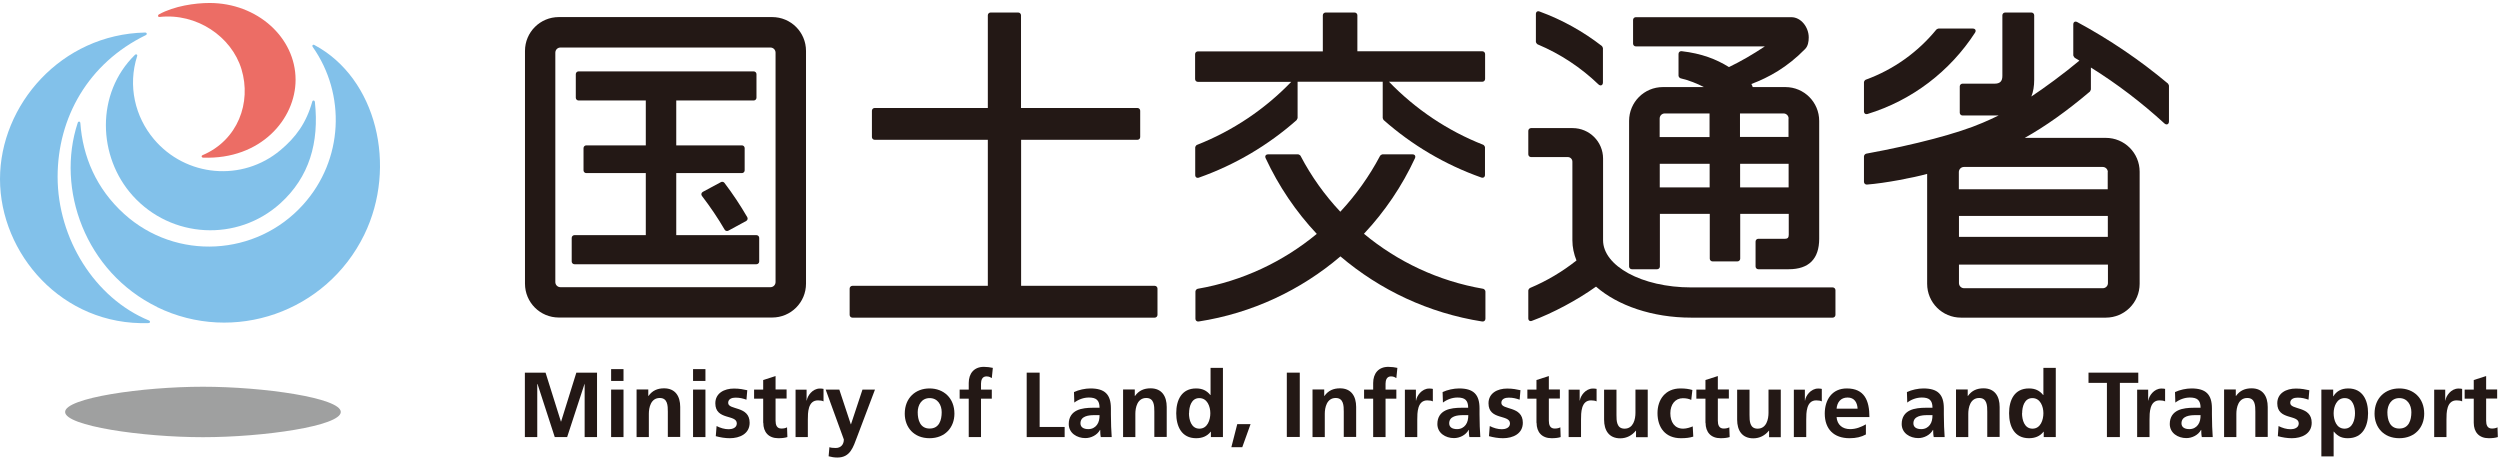
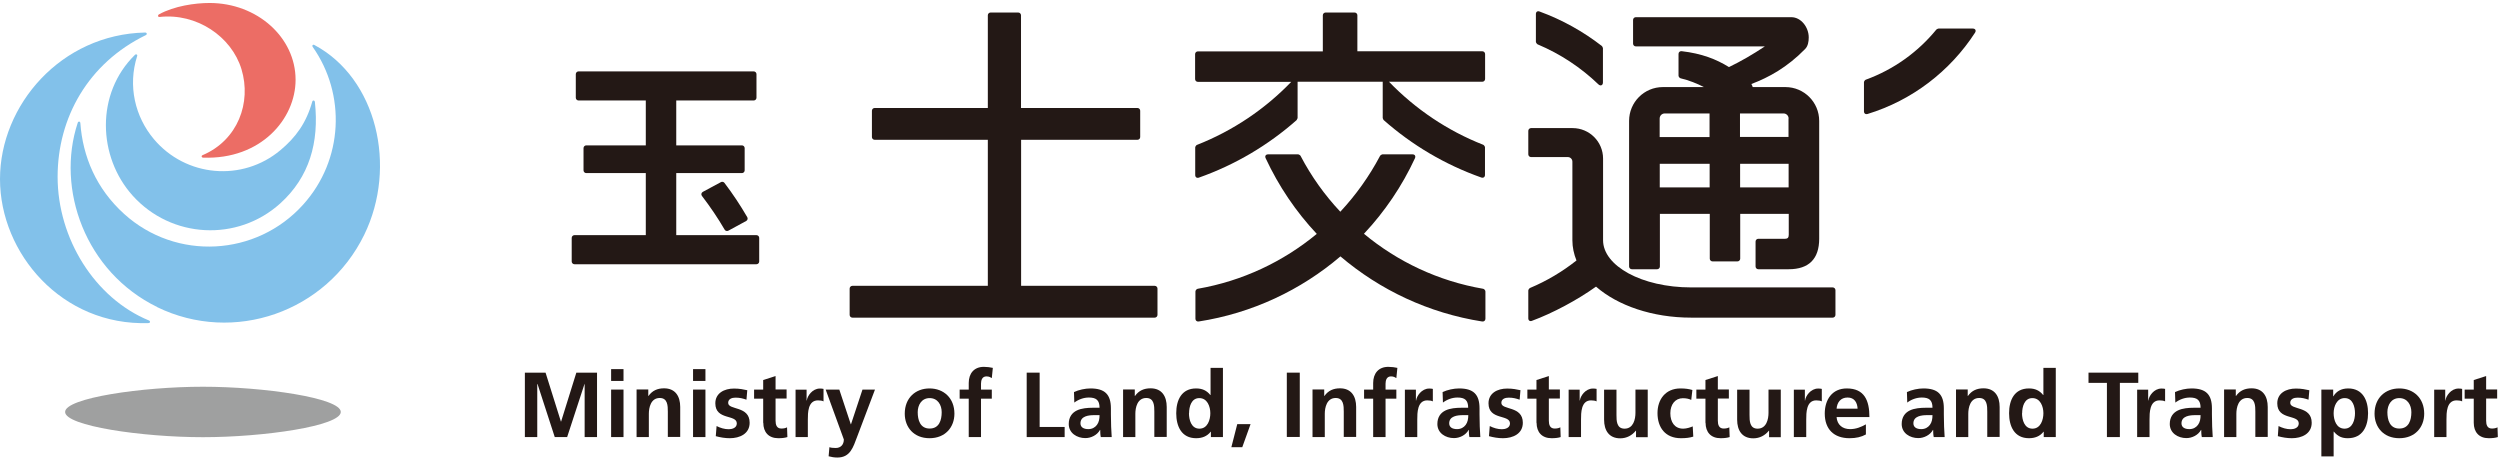
<svg xmlns="http://www.w3.org/2000/svg" width="176" height="33" fill="none">
  <g clip-path="url(#clip0_2036_709835)">
-     <path d="M140.695 8.13H140.519H138.159C138.055 8.13 137.967 8.042 137.967 7.938V6.082C137.967 5.978 138.055 5.89 138.159 5.89H140.423C140.799 5.89 140.967 5.722 140.967 5.346V1.074C140.967 0.97 141.055 0.882 141.159 0.882H143.015C143.119 0.882 143.207 0.97 143.207 1.074V5.618C143.207 6.066 143.143 6.458 143.007 6.794C143.871 6.226 145.327 5.162 146.391 4.266L146.055 4.066C146.055 4.066 145.959 3.938 145.959 3.898V1.722C145.959 1.546 146.087 1.474 146.239 1.554C148.519 2.786 150.655 4.234 152.623 5.882C152.639 5.898 152.695 6.002 152.695 6.026V8.546C152.695 8.754 152.527 8.826 152.375 8.69C150.775 7.226 149.047 5.906 147.199 4.754V6.298C147.199 6.298 147.151 6.426 147.135 6.442C145.519 7.81 143.991 8.898 142.543 9.706H148.247C149.567 9.706 150.631 10.77 150.631 12.09V19.978C150.631 21.298 149.567 22.362 148.247 22.362H138.055C136.735 22.362 135.671 21.298 135.671 19.978V12.242C134.719 12.506 132.703 12.898 131.431 12.994C131.319 13.002 131.223 12.914 131.223 12.802V11.01C131.223 10.93 131.303 10.834 131.383 10.818C134.823 10.186 137.847 9.394 139.583 8.642C139.959 8.482 140.327 8.314 140.703 8.13M137.911 16.674H148.391V15.202H137.911V16.674ZM137.911 18.626V19.93C137.911 20.13 138.071 20.29 138.271 20.29H148.039C148.239 20.29 148.399 20.13 148.399 19.93V18.626H137.919H137.911ZM148.391 12.114C148.391 11.914 148.231 11.754 148.031 11.754H138.263C138.063 11.754 137.903 11.914 137.903 12.114V13.322H148.383V12.114H148.391Z" fill="#231815" />
    <path d="M115.143 1.21H126.111C126.791 1.21 127.335 1.914 127.335 2.634C127.335 2.938 127.28 3.25 127.08 3.45C125.824 4.738 124.527 5.45 123.295 5.914C123.335 5.978 123.368 6.05 123.392 6.13H125.688C127.008 6.13 128.071 7.194 128.071 8.514V16.81C128.071 18.226 127.344 18.954 125.928 18.954H123.783C123.679 18.954 123.592 18.866 123.592 18.762V17.002C123.592 16.898 123.679 16.81 123.783 16.81H125.671C125.847 16.81 125.928 16.73 125.928 16.53V15.058H122.511V18.21C122.511 18.314 122.423 18.402 122.319 18.402H120.559C120.455 18.402 120.368 18.314 120.368 18.21V15.058H116.856V18.762C116.856 18.866 116.768 18.954 116.664 18.954H114.88C114.776 18.954 114.688 18.866 114.688 18.762V8.514C114.688 7.194 115.751 6.13 117.071 6.13H119.952C119.52 5.898 118.879 5.642 118.319 5.514C118.247 5.498 118.168 5.402 118.168 5.33V3.794C118.168 3.674 118.263 3.594 118.383 3.602C119.807 3.77 120.815 4.162 121.719 4.722C122.551 4.322 123.391 3.834 124.247 3.266H115.159C115.055 3.266 114.968 3.178 114.968 3.074V1.402C114.968 1.298 115.055 1.21 115.159 1.21M125.919 8.346C125.919 8.146 125.759 7.986 125.559 7.986H122.495V9.642H125.911V8.338L125.919 8.346ZM120.359 7.986H117.199C116.999 7.986 116.84 8.146 116.84 8.346V9.65H120.352V7.994L120.359 7.986ZM122.504 13.194H125.919V11.53H122.504V13.194ZM116.847 13.194H120.359V11.53H116.847V13.194Z" fill="#231815" />
    <path d="M131.223 5.786C131.223 5.73 131.295 5.626 131.351 5.61C133.311 4.898 135.023 3.666 136.319 2.082C136.335 2.058 136.439 2.01 136.471 2.01H138.879C139.063 2.01 139.143 2.146 139.039 2.306C137.287 5.01 134.615 7.066 131.471 8.026C131.335 8.066 131.223 7.986 131.223 7.842V5.786Z" fill="#231815" />
-     <path d="M56.743 3.586V19.97C56.743 21.29 55.679 22.354 54.359 22.354H39.343C38.023 22.354 36.959 21.29 36.959 19.97V3.586C36.959 2.266 38.023 1.202 39.343 1.202H54.359C55.679 1.202 56.743 2.266 56.743 3.586ZM39.455 3.346C39.255 3.346 39.095 3.506 39.095 3.706V19.858C39.095 20.058 39.255 20.218 39.455 20.218H54.239C54.439 20.218 54.599 20.058 54.599 19.858V3.706C54.599 3.506 54.439 3.346 54.239 3.346H39.455Z" fill="#231815" />
    <path d="M47.608 7.074V10.234H52.232C52.336 10.234 52.424 10.322 52.424 10.426V11.994C52.424 12.098 52.336 12.186 52.232 12.186H47.608V16.554H53.256C53.36 16.554 53.448 16.642 53.448 16.746V18.41C53.448 18.514 53.36 18.602 53.256 18.602H40.44C40.336 18.602 40.248 18.514 40.248 18.41V16.746C40.248 16.642 40.336 16.554 40.44 16.554H45.464V12.186H41.272C41.168 12.186 41.08 12.098 41.08 11.994V10.426C41.08 10.322 41.168 10.234 41.272 10.234H45.464V7.074H40.728C40.624 7.074 40.536 6.986 40.536 6.882V5.218C40.536 5.114 40.624 5.026 40.728 5.026H53.064C53.168 5.026 53.256 5.114 53.256 5.218V6.882C53.256 6.986 53.168 7.074 53.064 7.074H47.608Z" fill="#231815" />
    <path d="M51.272 16.242C51.184 16.29 51.064 16.258 51.016 16.17C50.536 15.346 50 14.554 49.416 13.794C49.344 13.698 49.368 13.57 49.48 13.506L50.76 12.818C50.832 12.778 50.952 12.802 51 12.874C51.584 13.642 52.12 14.45 52.608 15.29C52.664 15.386 52.624 15.506 52.536 15.554L51.272 16.242Z" fill="#231815" />
    <path d="M71.886 9.842V20.122H81.294C81.398 20.122 81.487 20.21 81.487 20.314V22.17C81.487 22.274 81.398 22.362 81.294 22.362H60.007C59.903 22.362 59.815 22.274 59.815 22.17V20.314C59.815 20.21 59.903 20.122 60.007 20.122H69.543V9.842H61.575C61.471 9.842 61.383 9.754 61.383 9.65V7.794C61.383 7.69 61.471 7.602 61.575 7.602H69.543V1.074C69.543 0.97 69.63 0.882 69.734 0.882H71.686C71.79 0.882 71.879 0.97 71.879 1.074V7.602H80.079C80.183 7.602 80.27 7.69 80.27 7.794V9.65C80.27 9.754 80.183 9.842 80.079 9.842H71.879" fill="#231815" />
    <path d="M97.343 5.754H91.351V8.314C91.351 8.314 91.295 8.442 91.279 8.458C89.287 10.218 86.959 11.602 84.399 12.506C84.255 12.554 84.143 12.474 84.143 12.322V10.378C84.143 10.322 84.215 10.218 84.263 10.202C86.791 9.21 89.055 7.682 90.903 5.762H84.327C84.223 5.762 84.135 5.674 84.135 5.57V3.81C84.135 3.706 84.223 3.618 84.327 3.618H93.127V1.074C93.127 0.97 93.215 0.882 93.319 0.882H95.367C95.471 0.882 95.559 0.97 95.559 1.074V3.61H104.359C104.463 3.61 104.551 3.698 104.551 3.802V5.562C104.551 5.666 104.463 5.754 104.359 5.754H97.783C99.639 7.674 101.895 9.202 104.423 10.194C104.471 10.218 104.543 10.314 104.543 10.37V12.314C104.543 12.466 104.431 12.546 104.287 12.498C101.727 11.594 99.399 10.21 97.407 8.45C97.391 8.434 97.343 8.33 97.343 8.306V5.746" fill="#231815" />
    <path d="M92.694 16.458C91.23 14.898 90.014 13.098 89.102 11.138C89.03 10.986 89.11 10.866 89.278 10.866H91.39C91.43 10.866 91.542 10.93 91.558 10.97C92.31 12.41 93.254 13.73 94.358 14.906C95.454 13.73 96.398 12.41 97.158 10.97C97.182 10.93 97.286 10.866 97.326 10.866H99.438C99.606 10.866 99.678 10.986 99.614 11.138C98.702 13.106 97.486 14.898 96.022 16.458C98.382 18.418 101.254 19.786 104.414 20.33C104.494 20.346 104.574 20.442 104.574 20.522V22.442C104.574 22.562 104.478 22.65 104.35 22.634C100.574 22.042 97.15 20.418 94.366 18.05C91.59 20.418 88.158 22.05 84.382 22.634C84.262 22.65 84.158 22.57 84.158 22.442V20.522C84.158 20.442 84.238 20.346 84.318 20.33C87.47 19.786 90.342 18.418 92.71 16.458" fill="#231815" />
    <path d="M112.847 5.802C112.847 6.01 112.679 6.082 112.527 5.938C111.295 4.754 109.847 3.794 108.247 3.122C108.199 3.098 108.127 2.994 108.127 2.946V0.986C108.127 0.834 108.239 0.754 108.383 0.81C109.983 1.394 111.455 2.218 112.775 3.242C112.799 3.258 112.847 3.362 112.847 3.394V5.802Z" fill="#231815" />
    <path d="M112.36 20.178C111.056 21.114 109.304 22.05 107.848 22.586C107.704 22.642 107.592 22.562 107.592 22.41V20.45C107.592 20.394 107.664 20.298 107.712 20.274C108.896 19.778 109.992 19.122 110.984 18.338C110.8 17.882 110.696 17.41 110.696 16.914V11.378C110.696 11.202 110.552 11.058 110.376 11.058H107.784C107.68 11.058 107.592 10.97 107.592 10.866V9.21C107.592 9.106 107.68 9.018 107.784 9.018H110.712C111.896 9.018 112.856 9.978 112.856 11.162V16.914C112.856 18.706 115.568 20.234 119.056 20.234H129.024C129.128 20.234 129.216 20.322 129.216 20.426V22.17C129.216 22.274 129.128 22.362 129.024 22.362H119.056C116.328 22.362 113.896 21.514 112.368 20.186" fill="#231815" />
    <path d="M36.951 30.77H37.823V27.042L37.839 27.026L39.055 30.77H39.927L41.151 27.026H41.159V30.77H42.031V26.234H40.575L39.503 29.674H39.487L38.407 26.234H36.951V30.77Z" fill="#231815" />
    <path d="M43.023 26.818H43.895V25.986H43.023V26.818ZM43.023 30.77H43.895V27.426H43.023V30.77Z" fill="#231815" />
    <path d="M44.807 30.77H45.679V29.13C45.679 28.698 45.815 28.018 46.447 28.018C47.007 28.018 47.015 28.57 47.015 28.978V30.762H47.887V28.65C47.887 27.898 47.543 27.338 46.751 27.338C46.295 27.338 45.927 27.49 45.655 27.874H45.639V27.418H44.815V30.762" fill="#231815" />
    <path d="M48.791 26.818H49.663V25.986H48.791V26.818ZM48.791 30.77H49.663V27.426H48.791V30.77Z" fill="#231815" />
    <path d="M52.615 27.474C52.343 27.418 52.079 27.354 51.671 27.354C50.991 27.354 50.359 27.674 50.359 28.394C50.359 29.602 51.871 29.154 51.871 29.81C51.871 30.138 51.519 30.218 51.303 30.218C51.007 30.218 50.719 30.13 50.447 29.994L50.391 30.706C50.711 30.794 51.047 30.85 51.375 30.85C52.079 30.85 52.775 30.538 52.775 29.762C52.775 28.554 51.263 28.89 51.263 28.362C51.263 28.074 51.543 27.994 51.775 27.994C52.095 27.994 52.287 28.05 52.551 28.138L52.607 27.482" fill="#231815" />
    <path d="M53.736 29.762C53.736 30.426 54.112 30.85 54.792 30.85C55.048 30.85 55.256 30.826 55.432 30.77L55.408 30.082C55.32 30.138 55.168 30.17 55.008 30.17C54.68 30.17 54.6 29.906 54.6 29.618V28.058H55.376V27.418H54.6V26.474L53.728 26.754V27.426H53.088V28.066H53.728V29.77" fill="#231815" />
    <path d="M56 30.77H56.872V29.546C56.872 29.066 56.872 28.186 57.584 28.186C57.736 28.186 57.896 28.21 57.976 28.258V27.378C57.888 27.354 57.792 27.354 57.712 27.354C57.192 27.354 56.832 27.882 56.8 28.194H56.784V27.434H56.008V30.778" fill="#231815" />
    <path d="M59.087 27.426H58.127L59.407 30.938C59.407 31.298 59.191 31.538 58.839 31.538C58.623 31.538 58.503 31.522 58.391 31.482L58.335 32.122C58.535 32.178 58.743 32.21 58.951 32.21C59.863 32.21 60.063 31.482 60.343 30.746L61.599 27.426H60.719L59.911 29.866H59.895L59.087 27.426Z" fill="#231815" />
    <path d="M64.607 29.018C64.607 28.514 64.879 28.026 65.447 28.026C66.015 28.026 66.295 28.506 66.295 29.018C66.295 29.578 66.119 30.17 65.447 30.17C64.775 30.17 64.607 29.562 64.607 29.018ZM63.695 29.122C63.695 30.082 64.335 30.85 65.439 30.85C66.543 30.85 67.191 30.082 67.191 29.122C67.191 28.018 66.431 27.346 65.439 27.346C64.447 27.346 63.695 28.018 63.695 29.122Z" fill="#231815" />
    <path d="M68.191 30.77H69.063V28.066H69.823V27.426H69.063V27.01C69.063 26.754 69.151 26.498 69.447 26.498C69.639 26.498 69.743 26.57 69.823 26.618L69.895 25.898C69.727 25.858 69.479 25.826 69.263 25.826C68.575 25.826 68.199 26.29 68.199 26.962V27.426H67.559V28.066H68.199V30.77" fill="#231815" />
    <path d="M72.279 30.77H74.951V30.058H73.191V26.234H72.279V30.77Z" fill="#231815" />
    <path d="M76.064 29.802C76.064 29.29 76.64 29.226 77.032 29.226H77.408C77.408 29.482 77.368 29.722 77.224 29.914C77.088 30.098 76.88 30.21 76.616 30.21C76.304 30.21 76.064 30.09 76.064 29.802ZM75.624 28.346C75.92 28.122 76.288 27.986 76.656 27.986C77.168 27.986 77.408 28.17 77.408 28.706H76.928C76.568 28.706 76.136 28.738 75.808 28.898C75.48 29.058 75.24 29.354 75.24 29.85C75.24 30.49 75.816 30.842 76.408 30.842C76.808 30.842 77.24 30.634 77.44 30.266H77.456C77.456 30.37 77.456 30.594 77.496 30.77H78.264C78.248 30.514 78.232 30.274 78.224 30.026C78.224 29.778 78.208 29.522 78.208 29.186V28.754C78.208 27.77 77.784 27.346 76.768 27.346C76.4 27.346 75.944 27.442 75.608 27.602L75.632 28.346H75.624Z" fill="#231815" />
    <path d="M79.057 30.77H79.929V29.13C79.929 28.698 80.065 28.018 80.697 28.018C81.257 28.018 81.265 28.57 81.265 28.978V30.762H82.137V28.65C82.137 27.898 81.793 27.338 81.001 27.338C80.545 27.338 80.177 27.49 79.905 27.874H79.889V27.418H79.065V30.762" fill="#231815" />
    <path d="M85.247 30.77H86.095V25.898H85.223V27.81H85.207C84.951 27.49 84.639 27.346 84.207 27.346C83.183 27.346 82.807 28.162 82.807 29.09C82.807 30.018 83.183 30.85 84.207 30.85C84.615 30.85 84.975 30.722 85.231 30.394H85.247V30.77ZM83.711 29.09C83.711 28.642 83.863 28.026 84.431 28.026C84.999 28.026 85.207 28.626 85.207 29.09C85.207 29.554 85.015 30.178 84.439 30.178C83.863 30.178 83.703 29.554 83.703 29.09H83.711Z" fill="#231815" />
    <path d="M86.688 31.482H87.456L88.04 29.858H87.103L86.688 31.482Z" fill="#231815" />
    <path d="M91.504 26.234H90.592V30.762H91.504V26.234Z" fill="#231815" />
    <path d="M92.393 30.77H93.265V29.13C93.265 28.698 93.401 28.018 94.033 28.018C94.593 28.018 94.601 28.57 94.601 28.978V30.762H95.473V28.65C95.473 27.898 95.129 27.338 94.337 27.338C93.881 27.338 93.513 27.49 93.241 27.874H93.225V27.418H92.401V30.762" fill="#231815" />
    <path d="M96.671 30.77H97.543V28.066H98.303V27.426H97.543V27.01C97.543 26.754 97.631 26.498 97.927 26.498C98.119 26.498 98.223 26.57 98.303 26.618L98.375 25.898C98.207 25.858 97.959 25.826 97.735 25.826C97.047 25.826 96.671 26.29 96.671 26.962V27.426H96.031V28.066H96.671V30.77Z" fill="#231815" />
    <path d="M98.904 30.77H99.776V29.546C99.776 29.066 99.776 28.186 100.48 28.186C100.632 28.186 100.792 28.21 100.872 28.258V27.378C100.784 27.354 100.688 27.354 100.608 27.354C100.088 27.354 99.728 27.882 99.696 28.194H99.68V27.434H98.904V30.778" fill="#231815" />
    <path d="M102.023 29.802C102.023 29.29 102.599 29.226 102.991 29.226H103.367C103.367 29.482 103.327 29.722 103.183 29.914C103.047 30.098 102.839 30.21 102.575 30.21C102.263 30.21 102.023 30.09 102.023 29.802ZM101.575 28.346C101.871 28.122 102.239 27.986 102.607 27.986C103.119 27.986 103.359 28.17 103.359 28.706H102.879C102.519 28.706 102.087 28.738 101.759 28.898C101.431 29.058 101.191 29.354 101.191 29.85C101.191 30.49 101.767 30.842 102.359 30.842C102.759 30.842 103.191 30.634 103.391 30.266H103.407C103.407 30.37 103.407 30.594 103.447 30.77H104.215C104.199 30.514 104.183 30.274 104.175 30.026C104.175 29.778 104.159 29.522 104.159 29.186V28.754C104.159 27.77 103.735 27.346 102.719 27.346C102.351 27.346 101.895 27.442 101.559 27.602L101.583 28.346H101.575Z" fill="#231815" />
    <path d="M107.055 27.474C106.783 27.418 106.519 27.354 106.103 27.354C105.423 27.354 104.791 27.674 104.791 28.394C104.791 29.602 106.303 29.154 106.303 29.81C106.303 30.138 105.951 30.218 105.735 30.218C105.439 30.218 105.151 30.13 104.879 29.994L104.823 30.706C105.143 30.794 105.479 30.85 105.807 30.85C106.511 30.85 107.207 30.538 107.207 29.762C107.207 28.554 105.695 28.89 105.695 28.362C105.695 28.074 105.975 27.994 106.207 27.994C106.527 27.994 106.719 28.05 106.983 28.138L107.039 27.482" fill="#231815" />
    <path d="M108.175 29.762C108.175 30.426 108.551 30.85 109.231 30.85C109.487 30.85 109.695 30.826 109.871 30.77L109.847 30.082C109.759 30.138 109.607 30.17 109.447 30.17C109.119 30.17 109.039 29.906 109.039 29.618V28.058H109.815V27.418H109.039V26.474L108.167 26.754V27.426H107.527V28.066H108.167V29.77" fill="#231815" />
    <path d="M110.432 30.77H111.304V29.546C111.304 29.066 111.304 28.186 112.008 28.186C112.16 28.186 112.32 28.21 112.4 28.258V27.378C112.312 27.354 112.216 27.354 112.136 27.354C111.616 27.354 111.256 27.882 111.224 28.194H111.208V27.434H110.432V30.778" fill="#231815" />
    <path d="M116.008 27.426H115.136V29.066C115.136 29.498 115 30.178 114.368 30.178C113.808 30.178 113.8 29.626 113.8 29.218V27.434H112.928V29.546C112.928 30.298 113.272 30.858 114.064 30.858C114.52 30.858 114.896 30.65 115.16 30.322H115.176V30.778H116V27.434" fill="#231815" />
    <path d="M119.152 27.458C118.912 27.386 118.656 27.346 118.304 27.346C117.256 27.346 116.688 28.114 116.688 29.082C116.688 30.098 117.239 30.85 118.335 30.85C118.695 30.85 118.951 30.818 119.207 30.738L119.168 30.018C119.016 30.082 118.743 30.178 118.495 30.178C117.887 30.178 117.592 29.706 117.592 29.09C117.592 28.474 117.935 28.034 118.471 28.034C118.735 28.034 118.904 28.082 119.064 28.154L119.143 27.466" fill="#231815" />
    <path d="M120.072 29.762C120.072 30.426 120.448 30.85 121.128 30.85C121.384 30.85 121.592 30.826 121.768 30.77L121.744 30.082C121.656 30.138 121.504 30.17 121.344 30.17C121.016 30.17 120.936 29.906 120.936 29.618V28.058H121.712V27.418H120.936V26.474L120.064 26.754V27.426H119.424V28.066H120.064V29.77" fill="#231815" />
    <path d="M125.375 27.426H124.503V29.066C124.503 29.498 124.367 30.178 123.735 30.178C123.175 30.178 123.167 29.626 123.167 29.218V27.434H122.295V29.546C122.295 30.298 122.639 30.858 123.431 30.858C123.887 30.858 124.263 30.65 124.527 30.322H124.543V30.778H125.367V27.434" fill="#231815" />
    <path d="M126.287 30.77H127.159V29.546C127.159 29.066 127.159 28.186 127.863 28.186C128.015 28.186 128.175 28.21 128.255 28.258V27.378C128.167 27.354 128.071 27.354 127.991 27.354C127.471 27.354 127.111 27.882 127.079 28.194H127.063V27.434H126.287V30.778" fill="#231815" />
    <path d="M131.359 29.874C131.031 30.058 130.671 30.21 130.247 30.21C129.711 30.21 129.335 29.906 129.295 29.362H131.607C131.607 28.194 131.255 27.346 130.015 27.346C128.975 27.346 128.463 28.146 128.463 29.114C128.463 30.21 129.103 30.85 130.207 30.85C130.671 30.85 131.039 30.762 131.359 30.586V29.874ZM129.295 28.77C129.335 28.322 129.583 27.986 130.071 27.986C130.559 27.986 130.751 28.346 130.775 28.77H129.295Z" fill="#231815" />
    <path d="M134.703 29.802C134.703 29.29 135.279 29.226 135.671 29.226H136.047C136.047 29.482 136.007 29.722 135.863 29.914C135.727 30.098 135.519 30.21 135.255 30.21C134.943 30.21 134.703 30.09 134.703 29.802ZM134.263 28.346C134.551 28.122 134.927 27.986 135.295 27.986C135.807 27.986 136.047 28.17 136.047 28.706H135.567C135.207 28.706 134.775 28.738 134.447 28.898C134.119 29.058 133.879 29.354 133.879 29.85C133.879 30.49 134.455 30.842 135.047 30.842C135.439 30.842 135.879 30.634 136.079 30.266H136.095C136.095 30.37 136.095 30.594 136.135 30.77H136.903C136.887 30.514 136.871 30.274 136.863 30.026C136.863 29.778 136.847 29.522 136.847 29.186V28.754C136.847 27.77 136.423 27.346 135.407 27.346C135.039 27.346 134.583 27.442 134.247 27.602L134.271 28.346H134.263Z" fill="#231815" />
    <path d="M137.695 30.77H138.567V29.13C138.567 28.698 138.703 28.018 139.335 28.018C139.895 28.018 139.903 28.57 139.903 28.978V30.762H140.775V28.65C140.775 27.898 140.431 27.338 139.639 27.338C139.183 27.338 138.815 27.49 138.543 27.874H138.527V27.418H137.703V30.762" fill="#231815" />
    <path d="M143.887 30.77H144.727V25.898H143.855V27.81H143.839C143.583 27.49 143.271 27.346 142.839 27.346C141.815 27.346 141.439 28.162 141.439 29.09C141.439 30.018 141.815 30.85 142.839 30.85C143.247 30.85 143.607 30.722 143.863 30.394H143.879V30.77M142.359 29.09C142.359 28.642 142.511 28.026 143.079 28.026C143.647 28.026 143.855 28.626 143.855 29.09C143.855 29.554 143.663 30.178 143.087 30.178C142.511 30.178 142.351 29.554 142.351 29.09H142.359Z" fill="#231815" />
    <path d="M148.327 30.77H149.239V26.954H150.535V26.234H147.031V26.954H148.327V30.77Z" fill="#231815" />
    <path d="M150.455 30.77H151.327V29.546C151.327 29.066 151.327 28.186 152.031 28.186C152.183 28.186 152.343 28.21 152.423 28.258V27.378C152.335 27.354 152.239 27.354 152.159 27.354C151.639 27.354 151.279 27.882 151.247 28.194H151.231V27.434H150.455V30.778" fill="#231815" />
    <path d="M153.576 29.802C153.576 29.29 154.152 29.226 154.544 29.226H154.92C154.92 29.482 154.88 29.722 154.736 29.914C154.6 30.098 154.392 30.21 154.128 30.21C153.816 30.21 153.576 30.09 153.576 29.802ZM153.136 28.346C153.432 28.122 153.8 27.986 154.168 27.986C154.68 27.986 154.92 28.17 154.92 28.706H154.44C154.08 28.706 153.648 28.738 153.32 28.898C152.992 29.058 152.752 29.354 152.752 29.85C152.752 30.49 153.328 30.842 153.92 30.842C154.32 30.842 154.752 30.634 154.952 30.266H154.968C154.968 30.37 154.968 30.594 155.008 30.77H155.776C155.76 30.514 155.744 30.274 155.736 30.026C155.736 29.778 155.72 29.522 155.72 29.186V28.754C155.72 27.77 155.296 27.346 154.28 27.346C153.912 27.346 153.456 27.442 153.12 27.602L153.144 28.346H153.136Z" fill="#231815" />
    <path d="M156.568 30.77H157.44V29.13C157.44 28.698 157.576 28.018 158.208 28.018C158.768 28.018 158.776 28.57 158.776 28.978V30.762H159.648V28.65C159.648 27.898 159.304 27.338 158.512 27.338C158.056 27.338 157.688 27.49 157.416 27.874H157.4V27.418H156.576V30.762" fill="#231815" />
    <path d="M162.576 27.474C162.304 27.418 162.04 27.354 161.632 27.354C160.952 27.354 160.32 27.674 160.32 28.394C160.32 29.602 161.832 29.154 161.832 29.81C161.832 30.138 161.48 30.218 161.264 30.218C160.968 30.218 160.68 30.13 160.408 29.994L160.36 30.706C160.68 30.794 161.016 30.85 161.344 30.85C162.048 30.85 162.744 30.538 162.744 29.762C162.744 28.554 161.232 28.89 161.232 28.362C161.232 28.074 161.512 27.994 161.744 27.994C162.064 27.994 162.256 28.05 162.52 28.138L162.576 27.482" fill="#231815" />
    <path d="M165.072 28.026C165.64 28.026 165.792 28.642 165.792 29.09C165.792 29.538 165.632 30.178 165.056 30.178C164.48 30.178 164.288 29.57 164.288 29.09C164.288 28.61 164.512 28.026 165.064 28.026M163.416 32.13H164.288V30.386H164.304C164.608 30.754 164.912 30.85 165.288 30.85C166.336 30.85 166.712 30.002 166.712 29.09C166.712 28.178 166.336 27.346 165.312 27.346C164.8 27.346 164.464 27.57 164.272 27.898H164.256V27.426H163.424V32.13H163.416Z" fill="#231815" />
    <path d="M168.072 29.018C168.072 28.514 168.344 28.026 168.912 28.026C169.48 28.026 169.76 28.506 169.76 29.018C169.76 29.578 169.584 30.17 168.912 30.17C168.24 30.17 168.072 29.562 168.072 29.018ZM167.168 29.122C167.168 30.082 167.808 30.85 168.912 30.85C170.016 30.85 170.664 30.082 170.664 29.122C170.664 28.018 169.904 27.346 168.912 27.346C167.92 27.346 167.168 28.018 167.168 29.122Z" fill="#231815" />
    <path d="M171.359 30.77H172.231V29.546C172.231 29.066 172.231 28.186 172.943 28.186C173.095 28.186 173.255 28.21 173.335 28.258V27.378C173.247 27.354 173.151 27.354 173.071 27.354C172.551 27.354 172.191 27.882 172.159 28.194H172.143V27.434H171.367V30.778" fill="#231815" />
    <path d="M174.152 29.762C174.152 30.426 174.528 30.85 175.208 30.85C175.464 30.85 175.672 30.826 175.848 30.77L175.824 30.082C175.736 30.138 175.584 30.17 175.432 30.17C175.104 30.17 175.024 29.906 175.024 29.618V28.058H175.8V27.418H175.024V26.474L174.152 26.754V27.426H173.512V28.066H174.152V29.77" fill="#231815" />
    <path d="M4.584 29.002C4.584 28.018 10 27.226 14.288 27.226C18.576 27.226 23.992 28.018 23.992 29.002C23.992 29.986 18.576 30.778 14.288 30.778C10 30.778 4.584 29.986 4.584 29.002Z" fill="#9FA0A0" />
    <path d="M4.056 12.442C4.056 16.794 6.672 20.994 10.488 22.562C10.6 22.61 10.576 22.746 10.456 22.746C4.352 22.946 0 17.834 0 12.61C0 7.386 4.304 2.418 10.216 2.29C10.344 2.29 10.376 2.418 10.264 2.474C6.208 4.45 4.056 8.282 4.056 12.45" fill="#82C1EA" />
    <path d="M11.073 21.618C6.001 19.146 3.929 13.298 5.473 8.642C5.513 8.522 5.649 8.538 5.657 8.666C5.825 11.002 6.761 13.274 8.745 15.066C12.401 18.37 18.049 18.066 21.345 14.402C24.185 11.25 24.361 6.634 22.017 3.306C21.945 3.202 22.033 3.106 22.137 3.17C26.513 5.506 27.993 11.714 25.641 16.53C22.985 21.97 16.457 24.25 11.057 21.618" fill="#82C1EA" />
    <path d="M20.809 5.618C20.809 8.378 18.361 11.242 14.305 11.098C14.185 11.098 14.153 10.962 14.265 10.922C16.745 9.866 17.713 7.226 17.001 4.874C16.297 2.562 13.833 0.906 11.233 1.194C11.113 1.21 11.089 1.074 11.193 1.01C12.273 0.418 13.729 0.21 14.753 0.21C18.105 0.21 20.809 2.634 20.809 5.618Z" fill="#EC6D65" />
    <path d="M19.736 10.578C20.824 9.666 21.56 8.666 21.984 7.154C22.016 7.034 22.152 7.058 22.168 7.178C22.48 10.026 21.776 12.474 19.728 14.322C16.712 17.042 12.064 16.794 9.344 13.778C6.872 11.034 6.728 6.578 9.496 3.866C9.576 3.786 9.696 3.834 9.656 3.946C8.984 6.05 9.512 8.226 10.832 9.794C13.08 12.466 17.064 12.818 19.744 10.57" fill="#82C1EA" />
  </g>
  <defs>
    <clipPath id="clip0_2036_709835">
      <rect width="176" height="32" fill="white" transform="translate(0 0.21)" />
    </clipPath>
  </defs>
</svg>